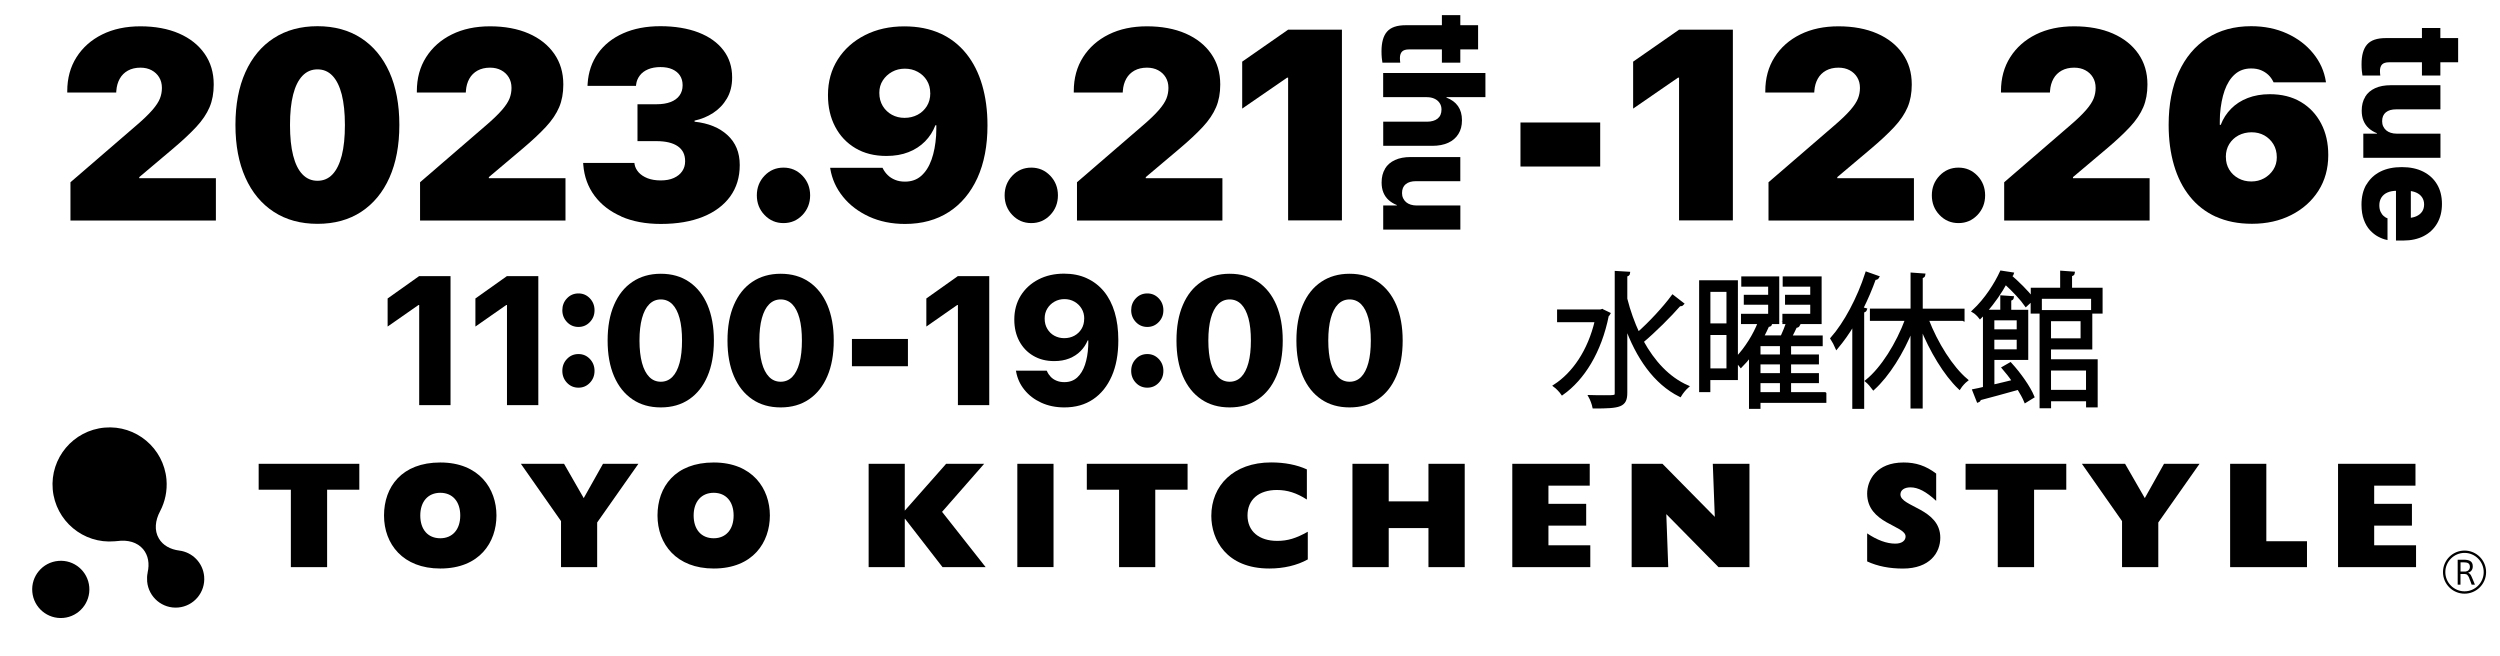
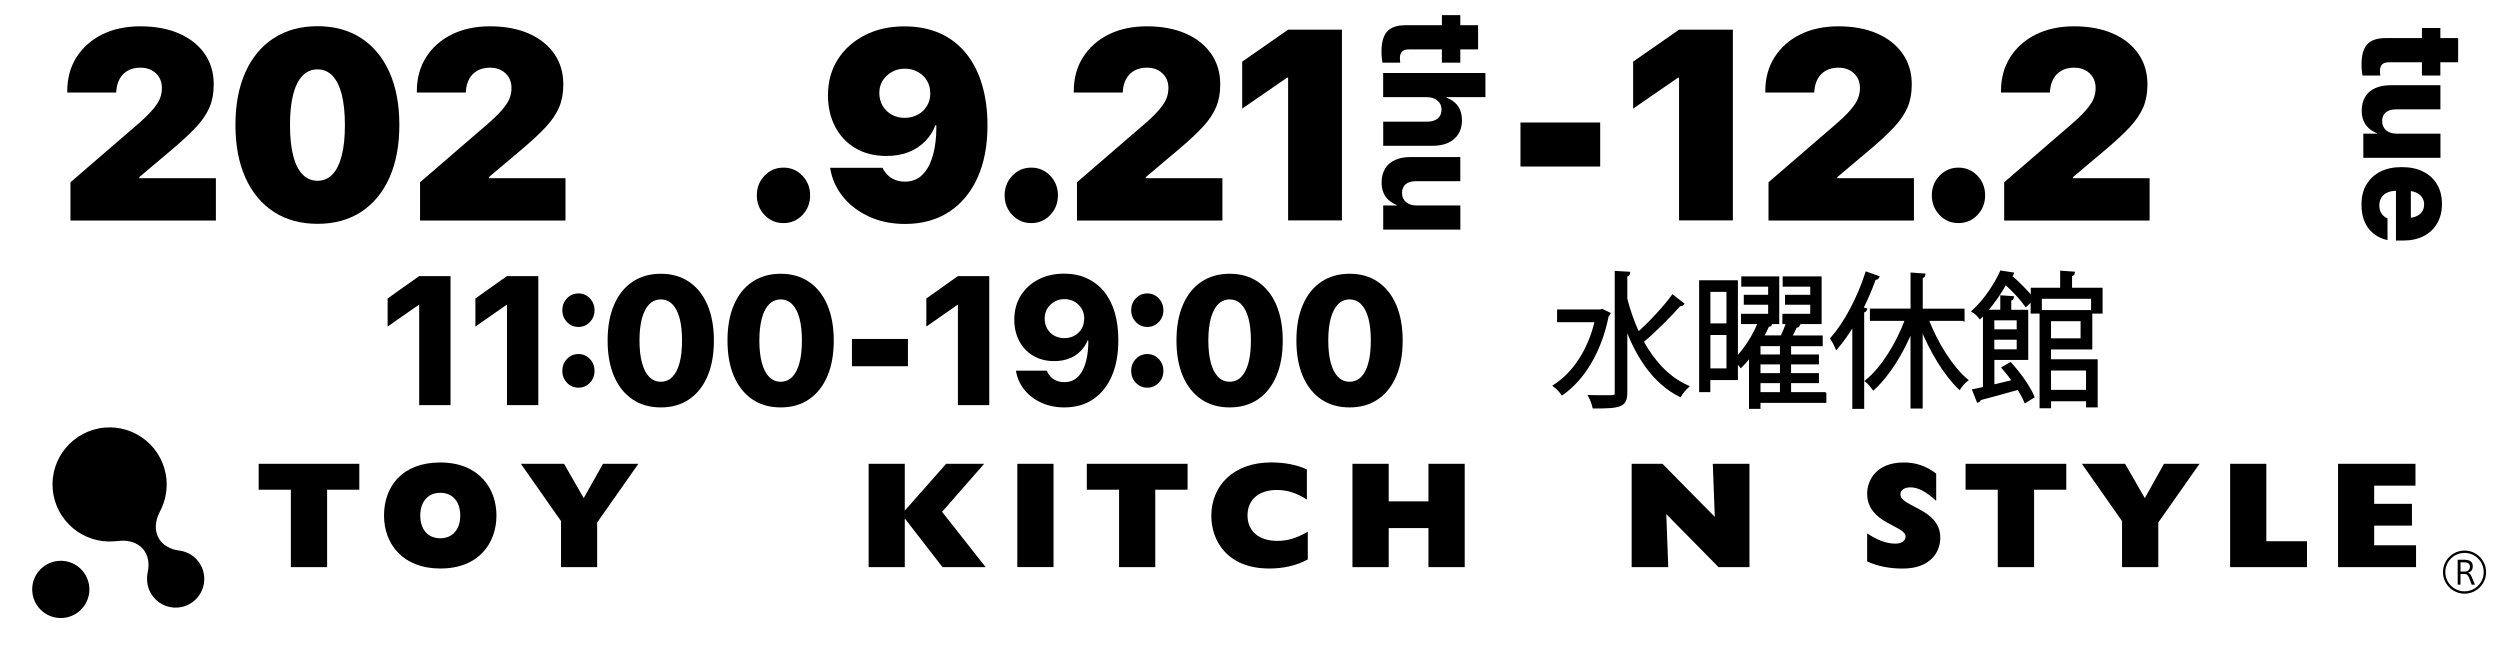
<svg xmlns="http://www.w3.org/2000/svg" id="_レイヤー_2" viewBox="0 0 437.15 114.66">
  <defs>
    <style>.cls-1{stroke:#000;stroke-miterlimit:10;stroke-width:.5px;}.cls-2{stroke-width:0px;}</style>
  </defs>
  <path class="cls-2" d="m12.32,31.87l11.36-9.8c1.32-1.12,2.3-2.07,2.96-2.83.66-.76,1.1-1.44,1.33-2.03s.34-1.2.34-1.81v-.05c0-.69-.16-1.3-.48-1.83s-.76-.94-1.32-1.24c-.56-.3-1.21-.45-1.95-.45-.84,0-1.57.17-2.19.51-.61.34-1.09.81-1.43,1.42-.34.61-.54,1.31-.6,2.12l-.02.3h-8.56v-.23c0-2.27.54-4.25,1.62-5.95s2.58-3.03,4.5-3.98c1.92-.95,4.15-1.42,6.68-1.42s4.84.42,6.76,1.26c1.92.84,3.4,2.02,4.46,3.54,1.06,1.52,1.59,3.3,1.59,5.35v.05c0,1.48-.24,2.8-.73,3.95s-1.26,2.3-2.32,3.44c-1.06,1.14-2.45,2.44-4.16,3.88l-9.76,8.23,3.95-6.82v6.82l-3.93-3.14h17.33v7.4H12.32v-6.68Z" />
  <path class="cls-2" d="m47.87,37.04c-2.15-1.4-3.8-3.39-4.96-5.98s-1.74-5.64-1.74-9.19v-.05c0-3.54.58-6.61,1.74-9.19s2.81-4.57,4.96-5.96c2.14-1.39,4.7-2.09,7.65-2.09s5.51.7,7.64,2.09c2.14,1.4,3.78,3.38,4.94,5.96,1.15,2.58,1.73,5.64,1.73,9.19v.05c0,3.54-.58,6.61-1.73,9.19-1.15,2.58-2.8,4.57-4.94,5.98-2.14,1.4-4.69,2.1-7.64,2.1s-5.51-.7-7.65-2.1Zm10.27-6.55c.71-.75,1.25-1.85,1.62-3.29.37-1.45.55-3.22.55-5.32v-.05c0-2.1-.19-3.86-.55-5.3-.37-1.44-.91-2.53-1.62-3.28s-1.58-1.12-2.62-1.12-1.91.37-2.63,1.12c-.72.75-1.26,1.84-1.63,3.28-.37,1.44-.55,3.21-.55,5.3v.05c0,2.1.18,3.87.55,5.32.37,1.45.91,2.55,1.63,3.29.72.75,1.59,1.12,2.63,1.12s1.91-.37,2.62-1.12Z" />
  <path class="cls-2" d="m73.45,31.87l11.36-9.8c1.32-1.12,2.3-2.07,2.96-2.83.66-.76,1.1-1.44,1.33-2.03s.34-1.2.34-1.81v-.05c0-.69-.16-1.3-.48-1.83s-.76-.94-1.32-1.24c-.56-.3-1.21-.45-1.95-.45-.84,0-1.57.17-2.19.51-.61.34-1.09.81-1.43,1.42-.34.61-.54,1.31-.6,2.12l-.02.3h-8.56v-.23c0-2.27.54-4.25,1.62-5.95s2.58-3.03,4.5-3.98c1.92-.95,4.15-1.42,6.68-1.42s4.84.42,6.76,1.26c1.92.84,3.4,2.02,4.46,3.54,1.06,1.52,1.59,3.3,1.59,5.35v.05c0,1.48-.24,2.8-.73,3.95s-1.26,2.3-2.32,3.44c-1.06,1.14-2.45,2.44-4.16,3.88l-9.76,8.23,3.95-6.82v6.82l-3.93-3.14h17.33v7.4h-25.43v-6.68Z" />
-   <path class="cls-2" d="m108.65,37.85c-1.97-.86-3.54-2.07-4.69-3.62-1.15-1.55-1.81-3.36-1.97-5.44l-.02-.3h8.96l.04.28c.09.49.33.95.71,1.38.38.42.9.76,1.55,1.02.65.25,1.42.38,2.31.38s1.65-.14,2.29-.43c.64-.29,1.12-.68,1.46-1.18.34-.5.51-1.07.51-1.72v-.05c0-1.14-.43-2.01-1.29-2.6-.86-.59-2.1-.89-3.73-.89h-3.31v-6.45h3.31c.98,0,1.8-.13,2.48-.39.68-.26,1.2-.64,1.56-1.14.36-.5.54-1.09.54-1.77v-.05c0-.65-.16-1.21-.47-1.68-.31-.47-.76-.83-1.34-1.09s-1.28-.38-2.07-.38-1.55.13-2.16.39c-.61.26-1.1.62-1.45,1.09-.35.46-.57.99-.64,1.59l-.02.21h-8.48l.02-.35c.13-2.05.74-3.83,1.81-5.33,1.07-1.5,2.54-2.67,4.4-3.5,1.86-.83,4.04-1.25,6.52-1.25s4.78.37,6.66,1.1,3.33,1.76,4.35,3.1c1.02,1.33,1.53,2.91,1.53,4.73v.05c0,1.4-.3,2.62-.91,3.66-.61,1.04-1.41,1.88-2.41,2.53-1,.65-2.08,1.09-3.25,1.34v.19c2.43.26,4.35,1.05,5.77,2.36,1.42,1.31,2.13,3.04,2.13,5.2v.05c0,2.11-.56,3.93-1.67,5.47-1.12,1.53-2.7,2.72-4.76,3.55-2.06.83-4.51,1.25-7.37,1.25-2.63,0-4.94-.43-6.91-1.29Z" />
  <path class="cls-2" d="m133.69,37.6c-.9-.94-1.35-2.09-1.35-3.44s.45-2.5,1.35-3.44c.9-.94,2-1.41,3.31-1.41s2.4.47,3.31,1.41c.9.94,1.35,2.09,1.35,3.44s-.45,2.5-1.35,3.44-2,1.41-3.31,1.41-2.4-.47-3.31-1.41Z" />
  <path class="cls-2" d="m164.41,5.84c1.81.83,3.33,2.01,4.56,3.55,1.23,1.53,2.15,3.36,2.77,5.48.62,2.12.93,4.46.93,7.02v.05c0,3.54-.59,6.6-1.76,9.18-1.18,2.57-2.84,4.56-4.99,5.95s-4.71,2.09-7.67,2.09c-2.32,0-4.42-.43-6.28-1.28-1.86-.86-3.39-2.01-4.57-3.48-1.18-1.46-1.92-3.1-2.22-4.92l-.02-.14h9.16l.07.14c.21.42.49.8.84,1.14.35.35.78.62,1.29.83.5.21,1.08.31,1.73.31,1.14,0,2.09-.34,2.85-1.02.76-.68,1.36-1.62,1.79-2.83.43-1.21.69-2.61.8-4.2.01-.31.03-.62.03-.92,0-.31.01-.62.01-.92l-1.07-5.62c0-.82-.2-1.54-.59-2.18-.39-.64-.92-1.14-1.6-1.51-.67-.37-1.42-.55-2.25-.55s-1.56.18-2.23.55c-.67.37-1.21.87-1.62,1.5s-.61,1.35-.61,2.15v.05c0,.86.2,1.62.6,2.28.4.66.93,1.16,1.6,1.53.67.36,1.4.54,2.2.54.84,0,1.6-.18,2.29-.54.68-.36,1.22-.87,1.62-1.51.4-.65.6-1.39.6-2.24v-.05h1.38v5.64h-.49c-.41,1.08-1.02,2.02-1.81,2.82-.79.8-1.75,1.43-2.88,1.87-1.13.45-2.42.67-3.87.67-2.09,0-3.89-.45-5.42-1.36-1.53-.91-2.71-2.16-3.55-3.77-.84-1.6-1.25-3.43-1.25-5.48v-.05c0-2.36.58-4.44,1.73-6.24,1.15-1.8,2.74-3.21,4.75-4.23,2.01-1.02,4.3-1.53,6.86-1.53,2.4,0,4.5.42,6.31,1.25Z" />
  <path class="cls-2" d="m177.02,37.6c-.9-.94-1.35-2.09-1.35-3.44s.45-2.5,1.35-3.44c.9-.94,2-1.41,3.31-1.41s2.4.47,3.31,1.41c.9.94,1.35,2.09,1.35,3.44s-.45,2.5-1.35,3.44-2,1.41-3.31,1.41-2.4-.47-3.31-1.41Z" />
  <path class="cls-2" d="m188.32,31.87l11.36-9.8c1.32-1.12,2.3-2.07,2.96-2.83.66-.76,1.1-1.44,1.33-2.03s.34-1.2.34-1.81v-.05c0-.69-.16-1.3-.48-1.83s-.76-.94-1.32-1.24c-.56-.3-1.21-.45-1.95-.45-.84,0-1.57.17-2.19.51-.61.34-1.09.81-1.43,1.42-.34.61-.54,1.31-.6,2.12l-.02.3h-8.56v-.23c0-2.27.54-4.25,1.62-5.95s2.58-3.03,4.5-3.98c1.92-.95,4.15-1.42,6.68-1.42s4.84.42,6.76,1.26c1.92.84,3.4,2.02,4.46,3.54,1.06,1.52,1.59,3.3,1.59,5.35v.05c0,1.48-.24,2.8-.73,3.95s-1.26,2.3-2.32,3.44c-1.06,1.14-2.45,2.44-4.16,3.88l-9.76,8.23,3.95-6.82v6.82l-3.93-3.14h17.33v7.4h-25.43v-6.68Z" />
  <path class="cls-2" d="m225.24,13.58h-.18l-7.85,5.41v-8.21l8.03-5.59h9.41v33.35h-9.41V13.58Z" />
  <path class="cls-2" d="m265.87,21.42h13.94v7.7h-13.94v-7.7Z" />
  <path class="cls-2" d="m293.6,13.58h-.18l-7.85,5.41v-8.21l8.03-5.59h9.41v33.35h-9.41V13.58Z" />
  <path class="cls-2" d="m309.24,31.87l11.36-9.8c1.32-1.12,2.3-2.07,2.96-2.83.66-.76,1.1-1.44,1.33-2.03s.34-1.2.34-1.81v-.05c0-.69-.16-1.3-.48-1.83s-.76-.94-1.32-1.24c-.56-.3-1.21-.45-1.95-.45-.84,0-1.57.17-2.19.51-.61.34-1.09.81-1.43,1.42-.34.61-.54,1.31-.6,2.12l-.02.3h-8.56v-.23c0-2.27.54-4.25,1.62-5.95s2.58-3.03,4.5-3.98c1.92-.95,4.15-1.42,6.68-1.42s4.84.42,6.76,1.26c1.92.84,3.4,2.02,4.46,3.54,1.06,1.52,1.59,3.3,1.59,5.35v.05c0,1.48-.24,2.8-.73,3.95s-1.26,2.3-2.32,3.44c-1.06,1.14-2.45,2.44-4.16,3.88l-9.76,8.23,3.95-6.82v6.82l-3.93-3.14h17.33v7.4h-25.43v-6.68Z" />
  <path class="cls-2" d="m339.15,37.6c-.9-.94-1.35-2.09-1.35-3.44s.45-2.5,1.35-3.44c.9-.94,2-1.41,3.31-1.41s2.4.47,3.31,1.41c.9.94,1.35,2.09,1.35,3.44s-.45,2.5-1.35,3.44-2,1.41-3.31,1.41-2.4-.47-3.31-1.41Z" />
  <path class="cls-2" d="m350.45,31.87l11.36-9.8c1.32-1.12,2.3-2.07,2.96-2.83.66-.76,1.1-1.44,1.33-2.03s.34-1.2.34-1.81v-.05c0-.69-.16-1.3-.48-1.83s-.76-.94-1.32-1.24c-.56-.3-1.21-.45-1.95-.45-.84,0-1.57.17-2.19.51-.61.34-1.09.81-1.43,1.42-.34.61-.54,1.31-.6,2.12l-.02.3h-8.56v-.23c0-2.27.54-4.25,1.62-5.95s2.58-3.03,4.5-3.98c1.92-.95,4.15-1.42,6.68-1.42s4.84.42,6.76,1.26c1.92.84,3.4,2.02,4.46,3.54,1.06,1.52,1.59,3.3,1.59,5.35v.05c0,1.48-.24,2.8-.73,3.95s-1.26,2.3-2.32,3.44c-1.06,1.14-2.45,2.44-4.16,3.88l-9.76,8.23,3.95-6.82v6.82l-3.93-3.14h17.33v7.4h-25.43v-6.68Z" />
-   <path class="cls-2" d="m387.47,37.9c-1.81-.83-3.33-2.01-4.56-3.55-1.23-1.53-2.15-3.36-2.77-5.48s-.93-4.46-.93-7.02v-.05c0-3.54.59-6.6,1.76-9.18,1.18-2.57,2.84-4.56,5-5.95,2.16-1.39,4.71-2.09,7.66-2.09,2.32,0,4.42.43,6.28,1.28,1.86.85,3.39,2.01,4.58,3.48,1.19,1.46,1.93,3.11,2.21,4.92l.02.14h-9.16l-.07-.14c-.21-.43-.49-.82-.84-1.16-.36-.34-.78-.61-1.28-.82-.5-.21-1.08-.31-1.74-.31-1.12,0-2.07.34-2.84,1.02s-1.36,1.62-1.79,2.82c-.42,1.2-.69,2.6-.81,4.21-.01.29-.03.6-.03.91,0,.32-.01.63-.01.94l1.07,5.62c0,.82.2,1.54.59,2.18.39.64.92,1.14,1.6,1.51.67.37,1.42.55,2.25.55s1.56-.18,2.23-.55c.67-.37,1.21-.87,1.62-1.51.41-.64.61-1.35.61-2.14v-.05c0-.86-.2-1.62-.6-2.28-.4-.65-.93-1.16-1.59-1.53-.66-.36-1.39-.54-2.21-.54s-1.6.18-2.29.54c-.68.36-1.22.87-1.62,1.51-.4.65-.6,1.4-.6,2.24v.05h-1.38v-5.64h.49c.41-1.08,1.02-2.02,1.81-2.82s1.76-1.43,2.9-1.87,2.43-.67,3.86-.67c2.1,0,3.91.45,5.44,1.36s2.7,2.16,3.54,3.76c.84,1.6,1.25,3.43,1.25,5.49v.05c0,2.36-.58,4.44-1.73,6.24-1.15,1.8-2.74,3.21-4.75,4.23-2.01,1.02-4.3,1.53-6.86,1.53-2.4,0-4.5-.42-6.31-1.25Z" />
  <path class="cls-2" d="m242.55,5.52c.65-.74,1.73-1.11,3.25-1.11h6.33v-1.76h3.22v1.76h3.11v4.23h-3.11v2.32h-3.22v-2.32h-5.74c-.58,0-.99.13-1.23.38-.24.25-.37.63-.37,1.14,0,.17,0,.32.02.44.01.12.03.24.04.36h-3.12c-.04-.23-.08-.51-.11-.83s-.05-.71-.05-1.15c0-1.56.32-2.71.97-3.45Z" />
  <path class="cls-2" d="m259.74,12.77v4.22h-6.81v.08c.88.33,1.56.83,2.02,1.49.46.66.69,1.48.69,2.46s-.21,1.75-.63,2.42c-.42.67-1.01,1.18-1.78,1.53-.77.35-1.7.53-2.79.53h-8.57v-4.22h7.63c.8,0,1.43-.18,1.88-.54.45-.36.68-.89.68-1.59,0-.44-.11-.82-.33-1.14-.22-.33-.52-.58-.9-.75-.38-.18-.82-.27-1.33-.27h-7.64v-4.22h17.88Z" />
  <path class="cls-2" d="m242.18,29.5c.4-.67.99-1.17,1.75-1.52.76-.35,1.67-.52,2.74-.52h8.68v4.22h-7.74c-.77,0-1.37.17-1.8.52-.43.35-.65.87-.65,1.56,0,.33.06.63.19.9s.3.5.52.69c.22.19.49.33.8.43.31.1.66.15,1.03.15h7.66v4.22h-13.49v-4.22h2.38v-.08c-.56-.22-1.04-.52-1.44-.88-.4-.36-.7-.8-.91-1.31-.21-.51-.31-1.09-.31-1.75,0-.94.2-1.75.61-2.41Z" />
  <path class="cls-2" d="m413.92,7.77c.65-.74,1.73-1.11,3.25-1.11h6.33v-1.76h3.22v1.76h3.11v4.23h-3.11v2.32h-3.22v-2.32h-5.74c-.58,0-.99.13-1.23.38-.24.25-.37.63-.37,1.14,0,.17,0,.32.02.44.01.12.03.24.04.36h-3.12c-.04-.23-.08-.51-.11-.83s-.05-.71-.05-1.15c0-1.56.32-2.71.97-3.45Z" />
  <path class="cls-2" d="m413.56,16.94c.4-.67.99-1.17,1.75-1.52.76-.35,1.67-.52,2.74-.52h8.68v4.22h-7.74c-.77,0-1.37.17-1.8.52s-.65.87-.65,1.56c0,.33.06.63.19.9s.3.5.52.69c.22.19.49.33.8.43.31.1.66.15,1.03.15h7.66v4.22h-13.49v-4.22h2.38v-.08c-.56-.22-1.04-.52-1.44-.88-.4-.37-.7-.8-.91-1.31-.21-.51-.31-1.09-.31-1.75,0-.94.2-1.75.61-2.41Z" />
  <path class="cls-2" d="m413.8,32.28c.57-.98,1.37-1.74,2.42-2.27s2.3-.79,3.75-.79h.01c1.45,0,2.69.26,3.74.79s1.86,1.27,2.43,2.24c.57.96.85,2.1.85,3.41s-.28,2.44-.84,3.4c-.56.96-1.34,1.7-2.35,2.22-1.01.52-2.2.78-3.56.78h-1.29v-10.77h2.6v8.8l-2.44-1.96h1.7c.65,0,1.21-.1,1.67-.3.46-.2.8-.48,1.04-.83.24-.36.35-.77.35-1.25s-.12-.89-.36-1.25-.59-.64-1.05-.84c-.46-.2-1.01-.3-1.65-.3h-1.71c-.64,0-1.18.1-1.64.3s-.8.49-1.05.87c-.24.38-.37.83-.37,1.35,0,.45.07.84.22,1.15.15.32.33.57.55.75.21.19.42.31.61.38h.05v3.82l-.15-.04c-.47-.09-.96-.28-1.47-.55-.51-.27-.98-.64-1.43-1.12-.45-.48-.81-1.09-1.08-1.82s-.42-1.62-.42-2.66c0-1.36.28-2.54.85-3.52Z" />
  <path class="cls-2" d="m73.3,53.33h-.12l-5.4,3.77v-4.91l5.51-3.91h5.49v22.56h-5.48v-17.51Z" />
  <path class="cls-2" d="m88.65,53.33h-.12l-5.4,3.77v-4.91l5.51-3.91h5.49v22.56h-5.48v-17.51Z" />
  <path class="cls-2" d="m99.15,56.32c-.54-.57-.82-1.26-.82-2.07s.27-1.52.82-2.09c.54-.57,1.21-.85,2-.85s1.44.28,1.99.85c.54.57.82,1.26.82,2.09s-.27,1.5-.82,2.07c-.54.57-1.21.85-1.99.85s-1.46-.28-2-.85Zm0,10.62c-.54-.57-.82-1.26-.82-2.09s.27-1.52.82-2.09c.54-.57,1.21-.85,2-.85s1.44.28,1.99.85c.54.57.82,1.26.82,2.09s-.27,1.52-.82,2.09c-.54.57-1.21.85-1.99.85s-1.46-.28-2-.85Z" />
  <path class="cls-2" d="m110.58,69.82c-1.39-.95-2.46-2.29-3.21-4.04s-1.12-3.82-1.12-6.22v-.03c0-2.4.37-4.47,1.12-6.21.75-1.75,1.81-3.09,3.21-4.03,1.39-.94,3.05-1.42,4.97-1.42s3.57.47,4.96,1.42c1.38.94,2.45,2.29,3.2,4.03.74,1.75,1.12,3.82,1.12,6.21v.03c0,2.4-.37,4.47-1.12,6.22-.75,1.75-1.81,3.09-3.2,4.04-1.39.95-3.04,1.42-4.96,1.42s-3.58-.47-4.97-1.42Zm6.99-3.91c.55-.56.97-1.38,1.26-2.45s.43-2.37.43-3.9v-.03c0-1.53-.14-2.83-.43-3.89s-.71-1.88-1.26-2.44c-.56-.56-1.23-.84-2.02-.84s-1.46.28-2.02.84c-.56.56-.98,1.38-1.27,2.44-.29,1.06-.44,2.36-.44,3.89v.03c0,1.53.15,2.83.44,3.9.29,1.07.71,1.88,1.27,2.45.55.56,1.23.84,2.02.84s1.46-.28,2.02-.84Z" />
  <path class="cls-2" d="m131.54,69.82c-1.39-.95-2.46-2.29-3.21-4.04s-1.12-3.82-1.12-6.22v-.03c0-2.4.37-4.47,1.12-6.21.75-1.75,1.81-3.09,3.21-4.03,1.39-.94,3.05-1.42,4.97-1.42s3.57.47,4.96,1.42c1.38.94,2.45,2.29,3.2,4.03.74,1.75,1.12,3.82,1.12,6.21v.03c0,2.4-.37,4.47-1.12,6.22-.75,1.75-1.81,3.09-3.2,4.04-1.39.95-3.04,1.42-4.96,1.42s-3.58-.47-4.97-1.42Zm6.99-3.91c.55-.56.97-1.38,1.26-2.45s.43-2.37.43-3.9v-.03c0-1.53-.14-2.83-.43-3.89s-.71-1.88-1.26-2.44c-.56-.56-1.23-.84-2.02-.84s-1.46.28-2.02.84c-.56.56-.98,1.38-1.27,2.44-.29,1.06-.44,2.36-.44,3.89v.03c0,1.53.15,2.83.44,3.9.29,1.07.71,1.88,1.27,2.45.55.56,1.23.84,2.02.84s1.46-.28,2.02-.84Z" />
  <path class="cls-2" d="m148.97,59.27h9.79v4.77h-9.79v-4.77Z" />
  <path class="cls-2" d="m167.5,53.33h-.12l-5.4,3.77v-4.91l5.51-3.91h5.49v22.56h-5.48v-17.51Z" />
  <path class="cls-2" d="m190.04,48.66c1.17.53,2.16,1.29,2.99,2.29.82,1,1.45,2.22,1.88,3.65.43,1.43.64,3.06.64,4.87v.03c0,2.43-.38,4.52-1.15,6.27-.77,1.75-1.85,3.1-3.26,4.05-1.41.95-3.08,1.42-5.04,1.42-1.49,0-2.83-.28-4.03-.83-1.2-.55-2.18-1.3-2.94-2.25-.77-.95-1.25-2.02-1.46-3.22l-.03-.12h5.39l.06.11c.16.37.38.69.65.97s.61.51,1.01.67c.4.17.86.25,1.37.25.9,0,1.64-.27,2.24-.81.59-.54,1.04-1.28,1.36-2.22.31-.94.5-2,.56-3.19,0-.19.02-.37.02-.55,0-.18,0-.37,0-.56l-.71-3.77c0-.66-.15-1.24-.46-1.75s-.72-.92-1.25-1.22-1.11-.45-1.75-.45-1.22.15-1.75.45-.94.7-1.25,1.21-.46,1.08-.46,1.72v.03c0,.68.15,1.27.46,1.79s.71.92,1.23,1.2,1.09.43,1.73.43,1.25-.14,1.78-.43.94-.69,1.25-1.2.46-1.1.46-1.77v-.02h.92v3.81h-.31c-.29.71-.71,1.34-1.25,1.88-.54.55-1.2.97-1.97,1.28-.78.31-1.65.46-2.63.46-1.4,0-2.63-.31-3.68-.94-1.05-.62-1.86-1.48-2.44-2.57-.57-1.09-.86-2.33-.86-3.73v-.03c0-1.57.38-2.96,1.12-4.17.75-1.2,1.78-2.15,3.09-2.83s2.81-1.02,4.49-1.02c1.47,0,2.79.26,3.95.79Z" />
  <path class="cls-2" d="m198.62,56.32c-.54-.57-.82-1.26-.82-2.07s.27-1.52.82-2.09c.54-.57,1.21-.85,2-.85s1.44.28,1.99.85c.54.57.82,1.26.82,2.09s-.27,1.5-.82,2.07c-.54.57-1.21.85-1.99.85s-1.46-.28-2-.85Zm0,10.62c-.54-.57-.82-1.26-.82-2.09s.27-1.52.82-2.09c.54-.57,1.21-.85,2-.85s1.44.28,1.99.85c.54.57.82,1.26.82,2.09s-.27,1.52-.82,2.09c-.54.57-1.21.85-1.99.85s-1.46-.28-2-.85Z" />
  <path class="cls-2" d="m210.05,69.82c-1.39-.95-2.46-2.29-3.21-4.04s-1.12-3.82-1.12-6.22v-.03c0-2.4.37-4.47,1.12-6.21.75-1.75,1.81-3.09,3.21-4.03,1.39-.94,3.05-1.42,4.97-1.42s3.57.47,4.96,1.42c1.38.94,2.45,2.29,3.2,4.03.74,1.75,1.12,3.82,1.12,6.21v.03c0,2.4-.37,4.47-1.12,6.22-.75,1.75-1.81,3.09-3.2,4.04-1.39.95-3.04,1.42-4.96,1.42s-3.58-.47-4.97-1.42Zm6.99-3.91c.55-.56.97-1.38,1.26-2.45s.43-2.37.43-3.9v-.03c0-1.53-.14-2.83-.43-3.89s-.71-1.88-1.26-2.44c-.56-.56-1.23-.84-2.02-.84s-1.46.28-2.02.84c-.56.56-.98,1.38-1.27,2.44-.29,1.06-.44,2.36-.44,3.89v.03c0,1.53.15,2.83.44,3.9.29,1.07.71,1.88,1.27,2.45.55.56,1.23.84,2.02.84s1.46-.28,2.02-.84Z" />
  <path class="cls-2" d="m231.02,69.82c-1.39-.95-2.46-2.29-3.21-4.04s-1.12-3.82-1.12-6.22v-.03c0-2.4.37-4.47,1.12-6.21.75-1.75,1.81-3.09,3.21-4.03,1.39-.94,3.05-1.42,4.97-1.42s3.57.47,4.96,1.42c1.38.94,2.45,2.29,3.2,4.03.74,1.75,1.12,3.82,1.12,6.21v.03c0,2.4-.37,4.47-1.12,6.22-.75,1.75-1.81,3.09-3.2,4.04-1.39.95-3.04,1.42-4.96,1.42s-3.58-.47-4.97-1.42Zm6.99-3.91c.55-.56.97-1.38,1.26-2.45s.43-2.37.43-3.9v-.03c0-1.53-.14-2.83-.43-3.89s-.71-1.88-1.26-2.44c-.56-.56-1.23-.84-2.02-.84s-1.46.28-2.02.84c-.56.56-.98,1.38-1.27,2.44-.29,1.06-.44,2.36-.44,3.89v.03c0,1.53.15,2.83.44,3.9.29,1.07.71,1.88,1.27,2.45.55.56,1.23.84,2.02.84s1.46-.28,2.02-.84Z" />
  <path class="cls-1" d="m280.17,54.29l1.17.56c-.05.1-.15.23-.27.3-1.27,6.39-4.26,11.11-7.89,13.68-.29-.43-.93-1.09-1.32-1.37,3.29-2.13,6.02-6.06,7.26-11.37h-6.6v-1.73h7.35l.29-.08Zm4.14-1.98c.54,2.11,1.27,4.14,2.14,6.01,2.05-1.8,4.53-4.47,6.04-6.52l1.73,1.34c-.12.15-.34.18-.54.15-1.68,1.93-4.41,4.64-6.53,6.42,1.95,3.55,4.55,6.42,7.89,7.89-.41.36-.97,1.04-1.27,1.55-4.43-2.21-7.48-6.72-9.47-12.23v11.75c0,2.31-1.02,2.51-5.6,2.51-.1-.51-.41-1.37-.68-1.85.92.03,1.78.03,2.46.03,2.05,0,2.12,0,2.12-.69v-21.04l2.19.13c-.02.2-.15.33-.49.36v4.19Z" />
  <path class="cls-1" d="m319.11,68.83v1.37h-11.52v1.04h-1.51v-9.11c-.54.71-1.1,1.34-1.66,1.9-.17-.23-.49-.61-.78-.89v3.07h-4.82v2.11h-1.46v-19.06h6.28v13.42c1.66-1.7,3.17-4.14,3.99-6.27h-2.95v-1.29h4.75v-2.08h-4.26v-1.24h4.26v-1.93h-4.7v-1.29h6.14v7.84h-1.97l.73.23c-.05.18-.22.28-.49.25-.27.63-.61,1.29-.97,2h3.41c.37-.79.75-1.75,1-2.49h-.66v-1.29h4.87v-2.08h-4.41v-1.24h4.41v-1.93h-4.82v-1.29h6.31v7.84h-5.14l1.36.41c-.07.15-.24.25-.51.25-.24.51-.56,1.19-.9,1.83h5.38v1.37h-5.53v1.95h4.87v1.24h-4.87v2.03h4.87v1.24h-4.87v2.08h6.16Zm-16.97-18.04h-3.31v6.01h3.31v-6.01Zm-3.31,13.88h3.31v-6.34h-3.31v6.34Zm12.66-2.44v-1.95h-3.9v1.95h3.9Zm0,3.27v-2.03h-3.9v2.03h3.9Zm-3.9,1.24v2.08h3.9v-2.08h-3.9Z" />
  <path class="cls-1" d="m324.13,56.55c-.92,1.6-1.95,3.02-2.97,4.24-.17-.41-.58-1.19-.85-1.6,2.34-2.64,4.68-7.03,6.09-11.42l1.95.69c-.1.18-.27.25-.56.23-.63,1.78-1.39,3.55-2.24,5.25l.66.18c-.05.15-.17.28-.49.3v16.82h-1.58v-14.69Zm19.12-.69h-6.26c1.61,4.19,4.26,8.42,6.87,10.61-.39.3-.95.91-1.24,1.37-2.48-2.36-4.99-6.52-6.67-10.73v14.08h-1.63v-13.73c-1.7,4.24-4.19,8.17-6.72,10.48-.29-.41-.83-1.02-1.19-1.32,2.7-2.18,5.38-6.47,6.97-10.76h-6.16v-1.65h7.11v-6.29l2.09.15c-.02.18-.15.3-.46.36v5.79h7.31v1.65Z" />
  <path class="cls-1" d="m362.05,50.56h5.36v4.03h-1.51v-2.59h-9.11v2.59h-1.46v-2.21l-1.07.99c-.73-1.07-2.19-2.61-3.58-3.88-.85,1.55-2.02,3.3-3.46,4.92h2.8v-2.51l1.88.13c-.02.18-.15.28-.46.33v2.06h2.97v8.27h-5.92v4.82c1.14-.25,2.39-.56,3.6-.86-.56-.84-1.19-1.62-1.8-2.33l1.24-.71c1.61,1.75,3.29,4.14,3.95,5.76l-1.31.81c-.27-.66-.71-1.45-1.22-2.28-2.53.71-5.14,1.42-6.79,1.85-.02.2-.15.33-.29.38l-.73-1.85c.54-.1,1.17-.25,1.85-.41v-13.17c-.24.28-.49.53-.75.79-.29-.38-.8-.86-1.17-1.07,2.24-2.08,3.92-4.8,4.87-6.85l1.95.3c-.05.18-.2.3-.46.33,1.41,1.22,3.07,2.84,3.92,4.01v-1.65h5.14v-2.97l2.07.15c-.02.18-.17.3-.49.33v2.49Zm-9.16,5.2h-4.41v2.08h4.41v-2.08Zm-4.41,5.58h4.41v-2.18h-4.41v2.18Zm9.91-.48v2.21h8.16v7.92h-1.53v-1.07h-6.62v1.22h-1.51v-16.67h8.72v6.39h-7.21Zm5.67-4.95h-5.67v3.5h5.67v-3.5Zm.95,8.63h-6.62v3.88h6.62v-3.88Z" />
  <path class="cls-2" d="m430.95,103.81c-2.08,0-3.77-1.69-3.77-3.77s1.69-3.77,3.77-3.77,3.77,1.69,3.77,3.77-1.69,3.77-3.77,3.77Zm0-7.13c-1.85,0-3.36,1.51-3.36,3.36s1.51,3.36,3.36,3.36,3.35-1.51,3.35-3.36-1.5-3.36-3.35-3.36Z" />
  <path class="cls-2" d="m431.8,101.14c-.23-.53-.41-.77-.81-.77h-.75v1.86h-.49v-4.36h1c.9,0,1.64.18,1.64,1.15,0,.7-.4.99-.82,1.13.27.1.46.3.62.7.16.37.42.97.57,1.38h-.57c-.09-.3-.26-.73-.41-1.09Zm.08-2.06c0-.6-.43-.75-1.07-.75h-.56v1.61h.89c.39-.06.75-.3.75-.86Z" />
  <path class="cls-2" d="m25.81,100.12c.36-1.54.12-3-.78-4.09-1.03-1.22-2.69-1.67-4.51-1.42-.16.02-.33.04-.48.04-5.49.48-10.33-3.58-10.82-9.07-.48-5.49,3.59-10.32,9.08-10.81,5.48-.48,10.32,3.58,10.81,9.07.17,2-.25,3.9-1.11,5.54-.88,1.64-1.04,3.38-.23,4.76.7,1.22,2.02,1.93,3.57,2.13,2.29.28,4.15,2.13,4.36,4.53.24,2.75-1.79,5.19-4.55,5.43-2.75.24-5.17-1.8-5.42-4.55-.04-.54-.02-1.05.09-1.55h0Z" />
  <path class="cls-2" d="m5.65,103.5c-.25-2.75,1.79-5.18,4.55-5.42,2.75-.25,5.17,1.8,5.41,4.55.24,2.75-1.8,5.18-4.54,5.42-2.75.24-5.18-1.79-5.42-4.55h0Z" />
  <polygon class="cls-2" points="45.23 85.63 45.23 81.1 62.83 81.1 62.83 85.63 57.2 85.63 57.2 99.17 50.86 99.17 50.86 85.63 45.23 85.63" />
  <path class="cls-2" d="m76.99,80.87c6.81,0,9.82,4.6,9.82,9.27s-2.93,9.27-9.82,9.27c-6.52,0-9.84-4.26-9.84-9.27s3.11-9.27,9.84-9.27m0,13.25c2.14,0,3.49-1.54,3.49-3.98s-1.35-3.97-3.49-3.97-3.5,1.53-3.5,3.97,1.32,3.98,3.5,3.98Z" />
  <polygon class="cls-2" points="98.1 91.12 91.08 81.1 98.63 81.1 102.07 87.1 105.44 81.1 111.63 81.1 104.42 91.36 104.42 99.17 98.1 99.17 98.1 91.12" />
-   <path class="cls-2" d="m124.8,80.87c6.8,0,9.82,4.6,9.82,9.27s-2.93,9.27-9.82,9.27c-6.51,0-9.83-4.26-9.83-9.27s3.09-9.27,9.83-9.27m0,13.25c2.14,0,3.48-1.54,3.48-3.98s-1.34-3.97-3.48-3.97-3.51,1.53-3.51,3.97,1.33,3.98,3.51,3.98Z" />
  <polygon class="cls-2" points="151.89 81.1 158.21 81.1 158.21 89.29 165.44 81.1 172.09 81.1 164.73 89.5 172.35 99.17 164.81 99.17 158.26 90.72 158.21 90.72 158.21 99.17 151.89 99.17 151.89 81.1" />
  <rect class="cls-2" x="177.89" y="81.1" width="6.33" height="18.06" />
  <polygon class="cls-2" points="190.04 85.63 190.04 81.1 207.66 81.1 207.66 85.63 202.01 85.63 202.01 99.17 195.68 99.17 195.68 85.63 190.04 85.63" />
  <path class="cls-2" d="m228.68,97.82c-1.88,1.05-4.24,1.59-6.72,1.59-7.56,0-10.15-5.07-10.15-9.2,0-5.26,3.84-9.35,10.46-9.35,2.38,0,4.51.42,6.25,1.22v5.27c-1.83-1.17-3.42-1.67-5.24-1.67-3.18,0-5.14,1.69-5.14,4.45s2.01,4.45,5.19,4.45c1.83,0,3.31-.45,5.35-1.6v4.82Z" />
  <polygon class="cls-2" points="236.49 81.1 242.83 81.1 242.83 87.67 249.78 87.67 249.78 81.1 256.12 81.1 256.12 99.17 249.78 99.17 249.78 92.34 242.83 92.34 242.83 99.17 236.49 99.17 236.49 81.1" />
-   <polygon class="cls-2" points="264.44 81.1 277.98 81.1 277.98 84.92 270.76 84.92 270.76 88.1 277.36 88.1 277.36 91.91 270.76 91.91 270.76 95.35 278.08 95.35 278.08 99.17 264.44 99.17 264.44 81.1" />
  <polygon class="cls-2" points="285.31 81.1 290.7 81.1 299.85 90.38 299.5 81.1 305.91 81.1 305.91 99.17 300.5 99.17 291.37 89.9 291.71 99.17 285.31 99.17 285.31 81.1" />
  <path class="cls-2" d="m326.48,93.26c1.76,1.19,3.43,1.8,4.93,1.8,1.16,0,1.8-.53,1.8-1.25,0-1.95-6.72-2.22-6.72-7.51,0-2.28,1.58-5.43,6.38-5.43,2.15,0,3.89.58,5.69,1.94v4.77c-1.75-1.62-3.16-2.36-4.5-2.36-1.06,0-1.75.48-1.75,1.24,0,2.2,6.97,2.44,6.97,7.57,0,2.6-1.82,5.39-6.54,5.39-2.33,0-4.41-.4-6.25-1.25v-4.9Z" />
  <polygon class="cls-2" points="343.7 85.63 343.7 81.1 361.31 81.1 361.31 85.63 355.68 85.63 355.68 99.17 349.33 99.17 349.33 85.63 343.7 85.63" />
  <polygon class="cls-2" points="371.06 91.12 364.04 81.1 371.59 81.1 375.04 87.1 378.4 81.1 384.61 81.1 377.4 91.36 377.4 99.17 371.06 99.17 371.06 91.12" />
  <polygon class="cls-2" points="389.96 81.1 396.29 81.1 396.29 94.64 403.4 94.64 403.4 99.17 389.96 99.17 389.96 81.1" />
  <polygon class="cls-2" points="408.83 81.1 422.37 81.1 422.37 84.92 415.15 84.92 415.15 88.1 421.75 88.1 421.75 91.91 415.15 91.91 415.15 95.35 422.47 95.35 422.47 99.17 408.83 99.17 408.83 81.1" />
</svg>